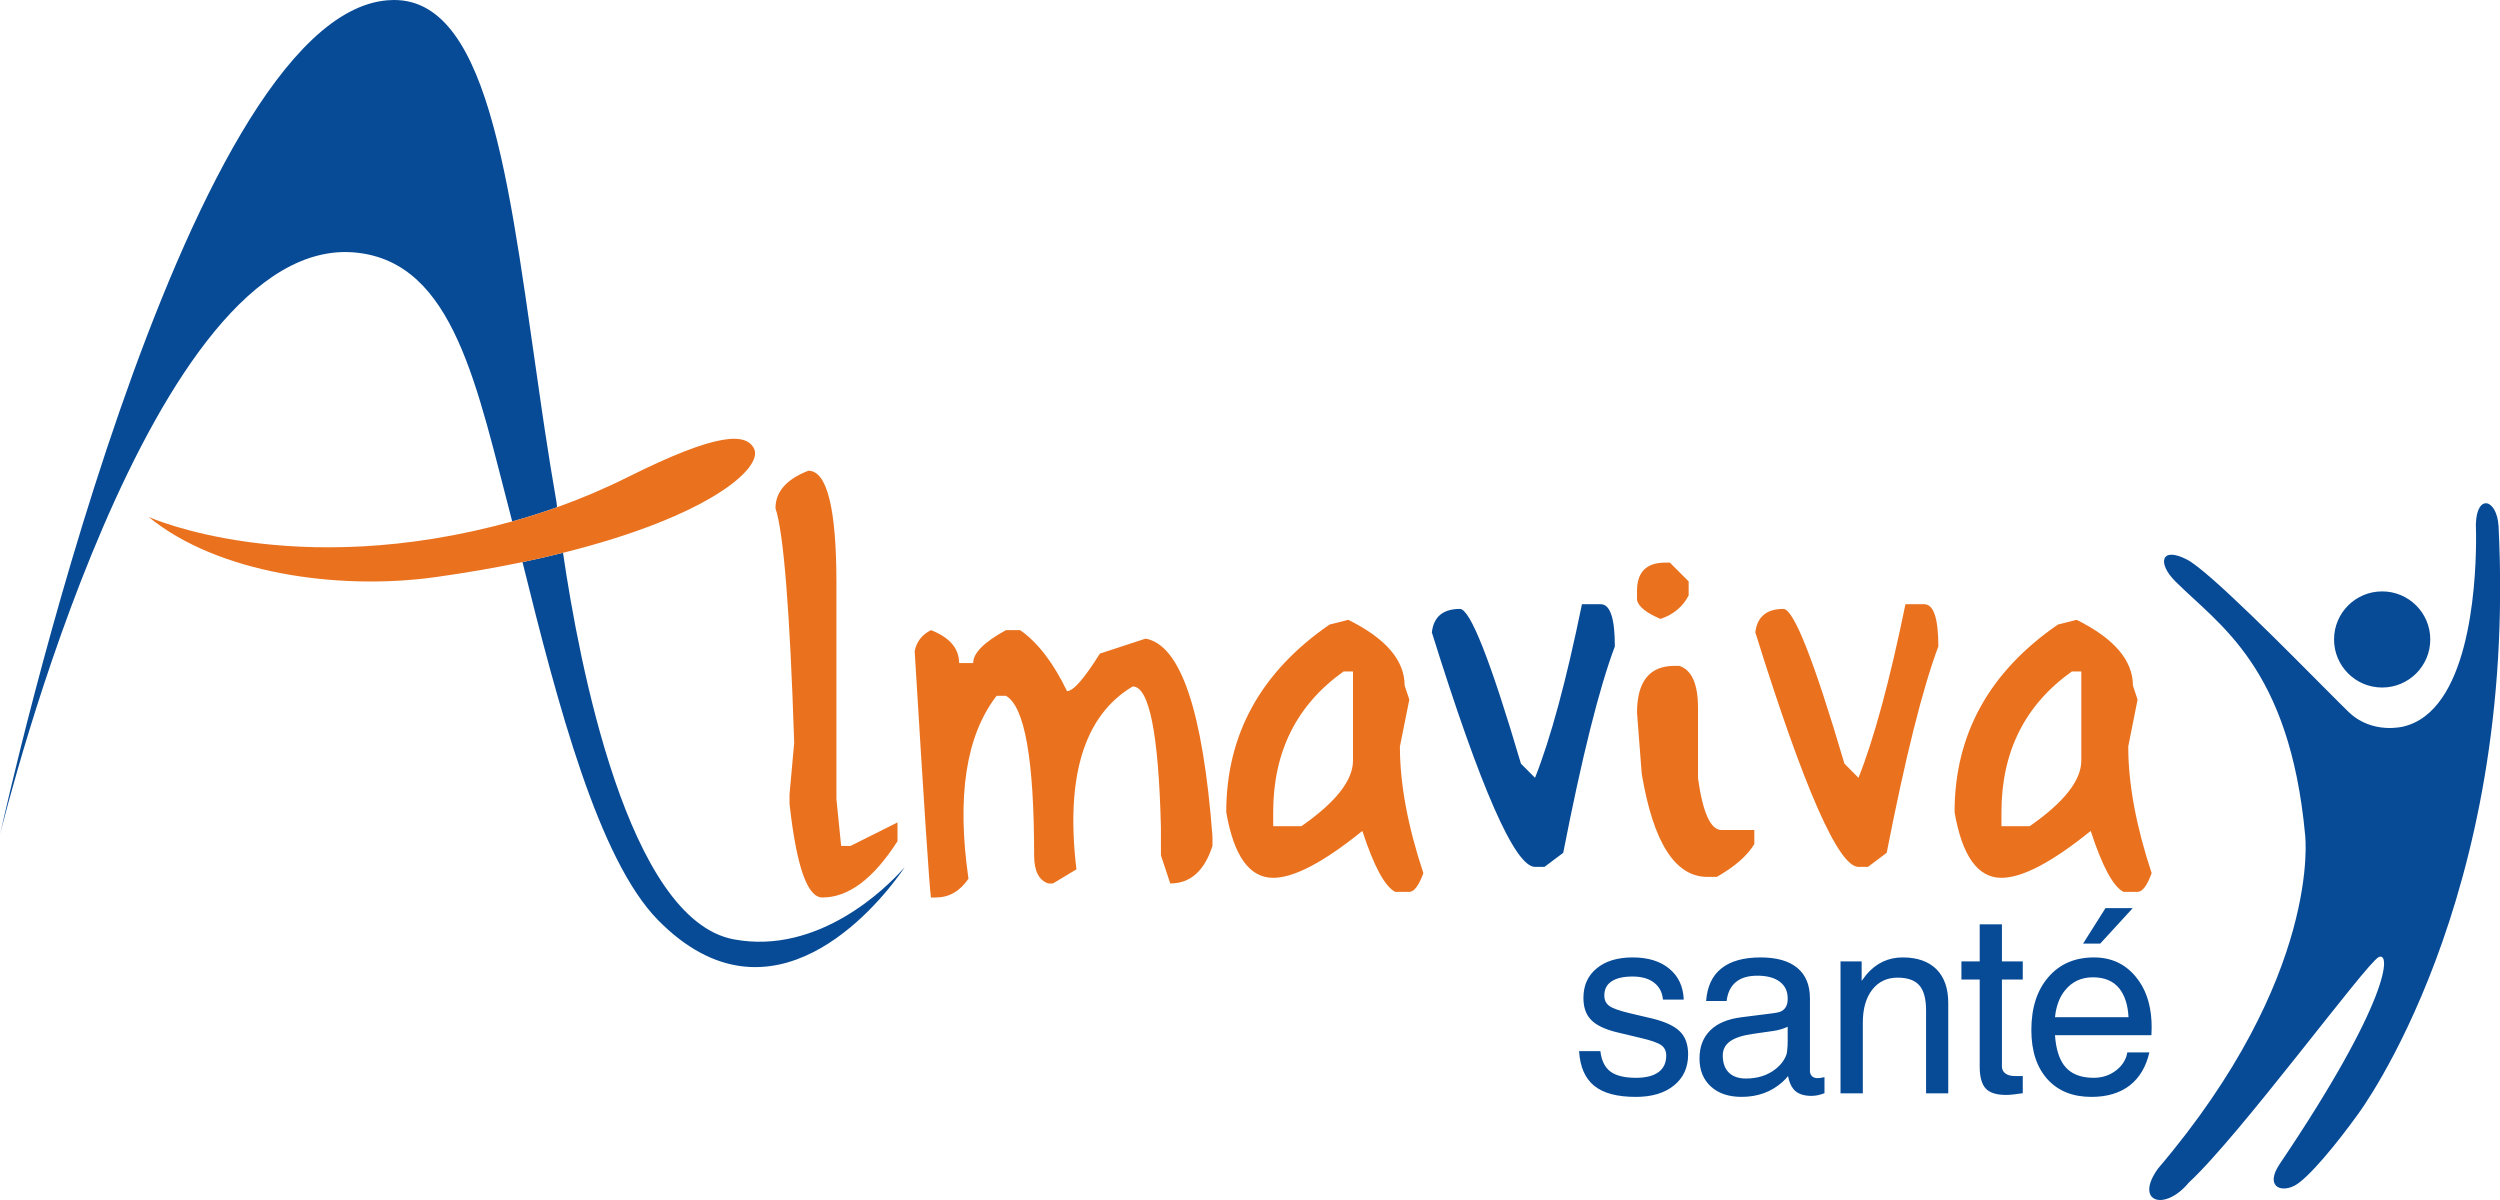
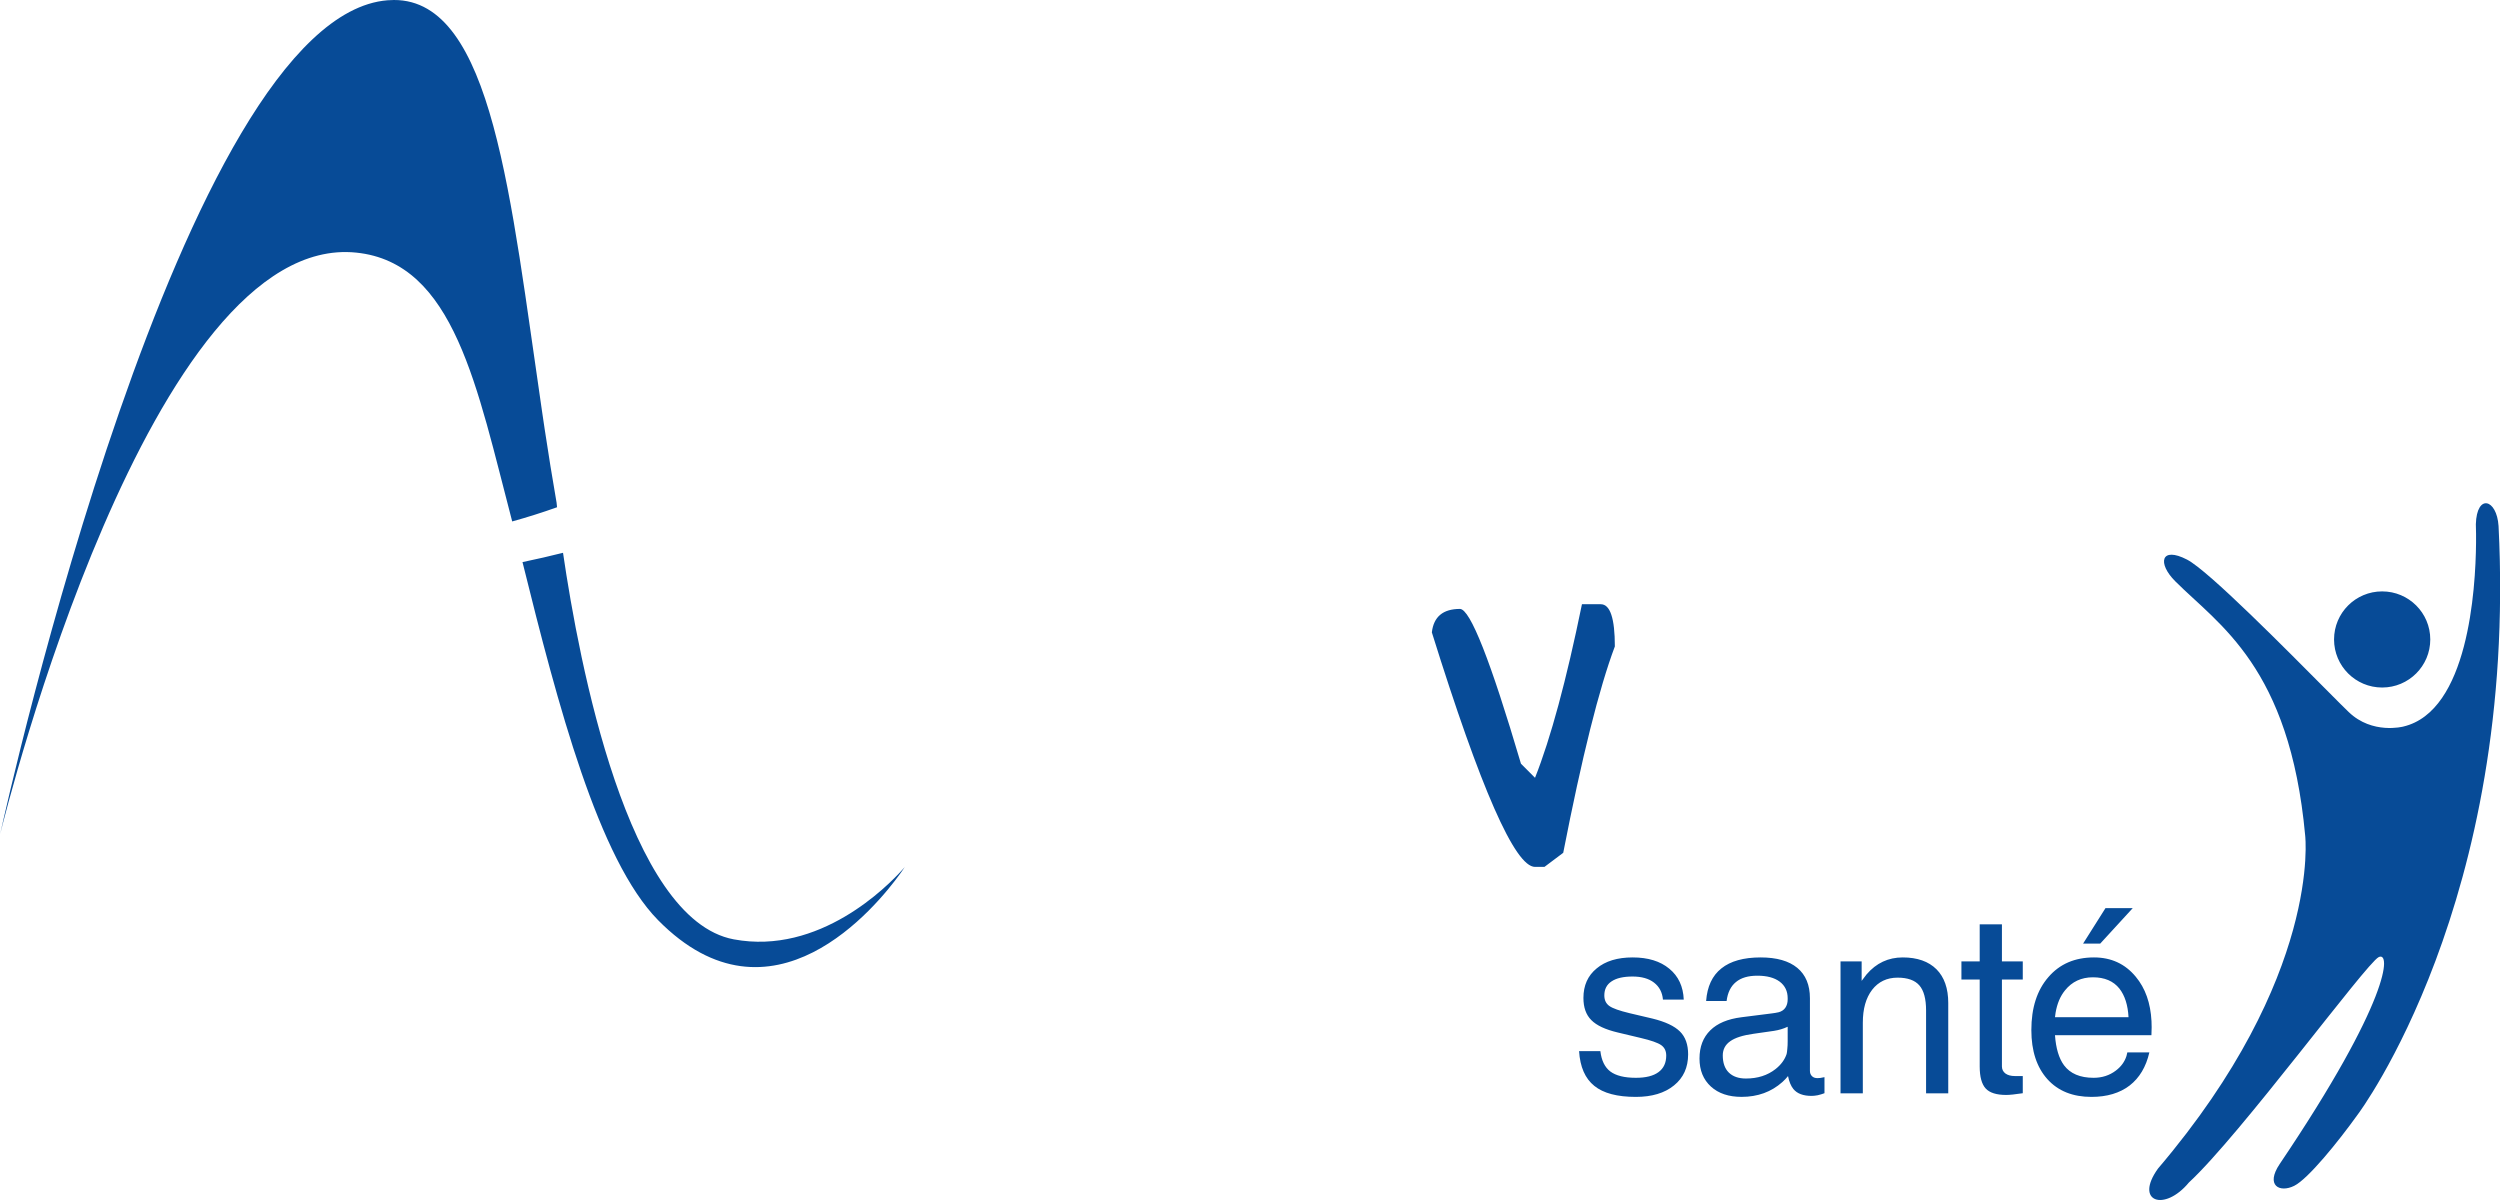
<svg xmlns="http://www.w3.org/2000/svg" width="100" height="48" viewBox="0 0 100 48">
  <g fill="none" fill-rule="evenodd" transform="translate(.005)">
    <path fill="#074B97" d="M22.516,22.112 C23.162,26.532 25.107,36.781 29.346,37.574 C32.773,38.216 35.502,35.442 36.078,34.803 L36.149,34.722 C36.176,34.691 36.19,34.674 36.19,34.674 C36.19,34.674 36.15,34.737 36.073,34.846 L35.999,34.951 C35.067,36.242 30.864,41.42 26.319,36.807 C23.938,34.387 22.31,28.204 20.895,22.484 C21.465,22.366 22.002,22.241 22.516,22.112 Z M15.75,1.37019624e-05 C19.706,-0.012 20.425,7.967 21.672,16.422 L21.781,17.158 C21.93,18.141 22.087,19.127 22.258,20.105 C22.258,20.105 22.263,20.168 22.277,20.29 C21.673,20.506 21.076,20.693 20.483,20.858 C19.078,15.511 18.18,10.505 14.241,10.104 C6.016,9.268 0.233,32.423 0.003,33.358 L0,33.371 L0.005,33.348 C0.284,32.08 7.283,0.678 15.495,0.011 Z M63.332,39.916 C63.332,40.298 63.436,40.593 63.648,40.804 C63.857,41.017 64.211,41.183 64.708,41.3 L65.627,41.519 C66.034,41.614 66.307,41.711 66.441,41.804 C66.577,41.9 66.644,42.038 66.644,42.224 C66.644,42.513 66.541,42.734 66.335,42.885 C66.128,43.038 65.829,43.112 65.429,43.112 C64.97,43.112 64.632,43.026 64.41,42.861 C64.187,42.693 64.054,42.42 64.01,42.046 L63.158,42.046 C63.198,42.678 63.4,43.139 63.766,43.434 C64.13,43.73 64.684,43.876 65.429,43.876 C66.068,43.876 66.579,43.724 66.955,43.417 C67.333,43.112 67.52,42.698 67.52,42.173 C67.52,41.785 67.413,41.478 67.195,41.262 C66.973,41.04 66.605,40.869 66.094,40.743 L65.177,40.527 C64.773,40.43 64.505,40.336 64.37,40.24 C64.236,40.145 64.168,40.005 64.168,39.816 C64.168,39.57 64.264,39.382 64.458,39.255 C64.648,39.126 64.93,39.061 65.298,39.061 C65.658,39.061 65.942,39.141 66.154,39.303 C66.367,39.466 66.487,39.693 66.513,39.984 L67.345,39.984 C67.324,39.46 67.13,39.045 66.767,38.748 C66.403,38.446 65.915,38.297 65.3,38.297 C64.693,38.297 64.214,38.443 63.863,38.735 C63.507,39.025 63.332,39.42 63.332,39.916 M71.502,41.643 C71.502,41.757 71.498,41.864 71.487,41.958 C71.481,42.05 71.47,42.116 71.46,42.16 C71.386,42.383 71.241,42.585 71.019,42.761 C70.696,43.015 70.302,43.141 69.833,43.141 C69.537,43.141 69.31,43.061 69.147,42.902 C68.987,42.744 68.906,42.514 68.906,42.218 C68.906,41.98 69.005,41.789 69.202,41.651 C69.398,41.509 69.712,41.41 70.14,41.351 L70.955,41.234 C71.156,41.203 71.335,41.148 71.502,41.07 L71.502,41.643 Z M72.693,43.125 C72.601,43.125 72.525,43.1 72.473,43.045 C72.418,42.991 72.392,42.92 72.392,42.832 L72.392,39.93 C72.392,39.398 72.222,38.993 71.887,38.715 C71.551,38.437 71.063,38.297 70.421,38.297 C69.74,38.297 69.216,38.443 68.851,38.736 C68.486,39.024 68.283,39.461 68.24,40.04 L69.059,40.04 C69.101,39.704 69.226,39.45 69.431,39.283 C69.637,39.111 69.922,39.028 70.289,39.028 C70.67,39.028 70.969,39.106 71.183,39.266 C71.396,39.427 71.502,39.648 71.502,39.93 L71.502,39.975 C71.502,40.11 71.47,40.221 71.408,40.311 C71.347,40.399 71.256,40.459 71.143,40.489 C71.051,40.51 70.961,40.526 70.861,40.537 L69.652,40.69 C69.106,40.759 68.689,40.933 68.406,41.214 C68.121,41.494 67.975,41.869 67.975,42.342 C67.975,42.814 68.129,43.186 68.433,43.464 C68.736,43.739 69.144,43.875 69.66,43.875 C70.303,43.875 70.847,43.677 71.291,43.281 C71.375,43.204 71.452,43.125 71.516,43.043 C71.56,43.267 71.631,43.438 71.73,43.561 C71.881,43.745 72.124,43.836 72.458,43.836 C72.525,43.836 72.605,43.828 72.703,43.81 C72.8,43.787 72.888,43.762 72.974,43.728 L72.974,43.086 C72.913,43.1 72.858,43.11 72.808,43.118 C72.757,43.125 72.718,43.125 72.693,43.125 L72.693,43.125 Z M76.105,38.297 C75.526,38.297 75.045,38.523 74.658,38.976 L74.461,39.235 L74.461,38.456 L74.038,38.456 L73.616,38.456 L73.616,43.734 L74.063,43.734 L74.508,43.734 L74.508,40.908 C74.508,40.353 74.631,39.918 74.88,39.592 C75.131,39.269 75.471,39.106 75.898,39.106 C76.3,39.106 76.589,39.209 76.768,39.414 C76.948,39.619 77.038,39.954 77.038,40.419 L77.038,43.734 L77.482,43.734 L77.925,43.734 L77.925,40.118 C77.925,39.538 77.768,39.086 77.454,38.771 C77.137,38.456 76.686,38.297 76.105,38.297 M80.906,39.181 L80.906,38.457 L80.072,38.457 L80.072,36.973 L79.183,36.973 L79.183,38.457 L78.452,38.457 L78.452,39.181 L79.183,39.181 L79.183,42.658 C79.183,43.076 79.265,43.368 79.423,43.54 C79.583,43.713 79.856,43.798 80.246,43.798 C80.382,43.798 80.605,43.774 80.906,43.729 L80.906,43.042 L80.591,43.042 C80.434,43.042 80.305,43.008 80.211,42.939 C80.121,42.87 80.072,42.776 80.072,42.658 L80.072,39.181 L80.906,39.181 Z M99.937,21.04 C100.7,36.071 94.317,44.563 94.317,44.563 C93.508,45.692 92.315,47.158 91.765,47.432 C91.183,47.723 90.602,47.425 91.183,46.56 C95.615,39.989 95.642,38.036 95.142,38.285 C94.643,38.532 89.587,45.423 87.551,47.3 C86.571,48.486 85.355,48.075 86.315,46.743 C92.875,39.035 92.202,33.42 92.202,33.42 C91.583,26.668 88.741,24.989 87.009,23.255 C86.279,22.529 86.426,21.839 87.477,22.384 C88.344,22.832 91.51,26.045 93.139,27.682 L93.605,28.149 C93.744,28.287 93.859,28.4 93.945,28.483 C94.888,29.39 96.126,29.063 96.126,29.063 C98.723,28.452 99.02,23.592 99.037,21.71 L99.037,21.347 C99.035,21.107 99.029,20.969 99.029,20.969 C99.064,19.734 99.867,19.952 99.937,21.04 Z M83.754,38.297 C84.443,38.297 85,38.555 85.424,39.068 C85.808,39.528 86.017,40.12 86.055,40.845 L86.061,41.091 L86.052,41.407 L82.194,41.407 C82.231,41.93 82.351,42.333 82.554,42.609 C82.803,42.944 83.197,43.112 83.739,43.112 C84.077,43.112 84.373,43.017 84.627,42.825 C84.837,42.667 84.981,42.472 85.054,42.24 L85.088,42.097 L85.969,42.097 C85.837,42.675 85.573,43.116 85.18,43.421 C84.784,43.724 84.273,43.876 83.653,43.876 C82.907,43.876 82.318,43.641 81.89,43.166 C81.465,42.692 81.249,42.037 81.249,41.203 C81.249,40.314 81.475,39.61 81.929,39.086 C82.381,38.56 82.989,38.297 83.754,38.297 Z M83.713,39.092 C83.248,39.092 82.875,39.266 82.595,39.615 C82.405,39.848 82.281,40.144 82.219,40.504 L82.194,40.689 L85.136,40.689 C85.111,40.201 84.987,39.82 84.772,39.544 C84.533,39.243 84.178,39.092 83.713,39.092 Z M85.306,36.324 L84.003,37.745 L83.318,37.745 L84.215,36.324 L85.306,36.324 Z M95.281,23.656 C96.345,23.656 97.206,24.515 97.206,25.579 C97.206,26.64 96.345,27.501 95.281,27.501 C94.217,27.501 93.357,26.64 93.357,25.579 C93.357,24.515 94.217,23.656 95.281,23.656 Z M61.396,34.676 L61.773,34.676 L62.524,34.112 C63.273,30.277 63.961,27.526 64.589,25.857 C64.589,24.732 64.402,24.169 64.026,24.169 L63.273,24.169 C62.648,27.221 62.022,29.535 61.396,31.112 L60.833,30.547 C59.616,26.42 58.801,24.357 58.393,24.357 C57.717,24.357 57.341,24.668 57.269,25.295 C59.221,31.549 60.596,34.676 61.396,34.676" />
-     <path fill="#EA711E" d="M30.151,17.932 C29.826,17.326 28.742,17.269 25.116,19.079 C24.159,19.558 23.213,19.956 22.277,20.29 C21.674,20.506 21.075,20.694 20.482,20.858 C11.699,23.288 5.94,20.677 5.94,20.677 C8.678,22.929 13.513,23.631 17.425,23.083 C18.685,22.907 19.835,22.704 20.895,22.484 C21.466,22.366 22.003,22.241 22.516,22.112 C28.329,20.666 30.564,18.705 30.151,17.932 M31.576,31.773 L31.576,32.15 C31.851,34.65 32.288,35.9 32.889,35.9 C33.932,35.9 34.934,35.15 35.895,33.648 L35.895,32.898 L34.017,33.837 L33.641,33.837 L33.452,31.962 L33.452,23.331 C33.452,20.331 33.077,18.829 32.329,18.829 C31.451,19.17 31.014,19.671 31.014,20.331 C31.339,21.298 31.59,24.423 31.763,29.71 L31.576,31.773 Z M45.818,25.545 L43.989,26.145 C43.364,27.145 42.927,27.646 42.676,27.646 C42.126,26.503 41.499,25.692 40.799,25.205 L40.235,25.205 C39.36,25.684 38.922,26.12 38.922,26.522 L38.359,26.522 C38.359,25.938 37.983,25.497 37.233,25.205 C36.873,25.39 36.656,25.669 36.582,26.045 C36.958,32.24 37.174,35.525 37.233,35.9 L37.421,35.9 C37.955,35.9 38.392,35.651 38.734,35.149 C38.258,31.858 38.633,29.418 39.859,27.833 L40.235,27.833 C40.987,28.268 41.36,30.394 41.36,34.213 C41.36,34.839 41.55,35.212 41.925,35.338 L42.113,35.338 L43.052,34.774 C42.609,31.056 43.36,28.616 45.303,27.458 C45.963,27.458 46.339,29.336 46.432,33.086 L46.432,34.213 L46.805,35.338 C47.609,35.338 48.171,34.839 48.494,33.836 L48.494,33.462 C48.112,28.432 47.219,25.796 45.818,25.545 M54.115,30.423 C54.115,31.216 53.425,32.091 52.049,33.049 L50.923,33.049 L50.923,32.487 C50.923,30.069 51.861,28.192 53.739,26.859 L54.115,26.859 L54.115,30.423 Z M56.368,27.984 L56.18,27.421 C56.18,26.412 55.427,25.536 53.927,24.793 L53.176,24.983 C50.422,26.883 49.045,29.383 49.045,32.487 C49.346,34.236 49.971,35.113 50.923,35.113 C51.756,35.113 52.946,34.486 54.489,33.237 C54.949,34.647 55.387,35.46 55.804,35.675 L56.368,35.675 C56.558,35.675 56.746,35.426 56.93,34.925 C56.304,33.041 55.991,31.353 55.991,29.86 L56.368,27.984 Z M66.415,24.757 C66.933,24.581 67.307,24.271 67.541,23.819 L67.541,23.256 L66.79,22.505 L66.602,22.505 C65.853,22.505 65.476,22.881 65.476,23.633 L65.476,24.006 C65.536,24.266 65.847,24.515 66.415,24.757 M68.292,35.076 L68.667,35.076 C69.385,34.667 69.885,34.23 70.168,33.763 L70.168,33.2 L68.855,33.2 C68.421,33.2 68.109,32.512 67.916,31.136 L67.916,28.322 C67.916,27.363 67.667,26.799 67.166,26.634 L66.978,26.634 C65.977,26.634 65.476,27.256 65.476,28.51 L65.664,30.949 C66.123,33.698 66.999,35.076 68.292,35.076 M74.335,34.676 L74.712,34.676 L75.463,34.112 C76.213,30.277 76.901,27.526 77.529,25.857 C77.529,24.732 77.34,24.169 76.964,24.169 L76.213,24.169 C75.587,27.221 74.962,29.535 74.335,31.112 L73.773,30.547 C72.556,26.42 71.743,24.357 71.332,24.357 C70.658,24.357 70.283,24.668 70.208,25.295 C72.159,31.549 73.536,34.676 74.335,34.676 M80.053,32.487 C80.053,30.069 80.994,28.192 82.87,26.859 L83.247,26.859 L83.247,30.422 C83.247,31.216 82.559,32.091 81.181,33.049 L80.053,33.049 L80.053,32.487 Z M80.053,35.113 C80.888,35.113 82.079,34.487 83.623,33.237 C84.082,34.646 84.519,35.46 84.935,35.675 L85.498,35.675 C85.692,35.675 85.879,35.427 86.061,34.925 C85.437,33.041 85.125,31.352 85.125,29.86 L85.498,27.985 L85.311,27.421 C85.311,26.413 84.56,25.537 83.06,24.793 L82.309,24.983 C79.555,26.883 78.178,29.384 78.178,32.487 C78.479,34.236 79.105,35.113 80.053,35.113 L80.053,35.113 Z" />
  </g>
</svg>